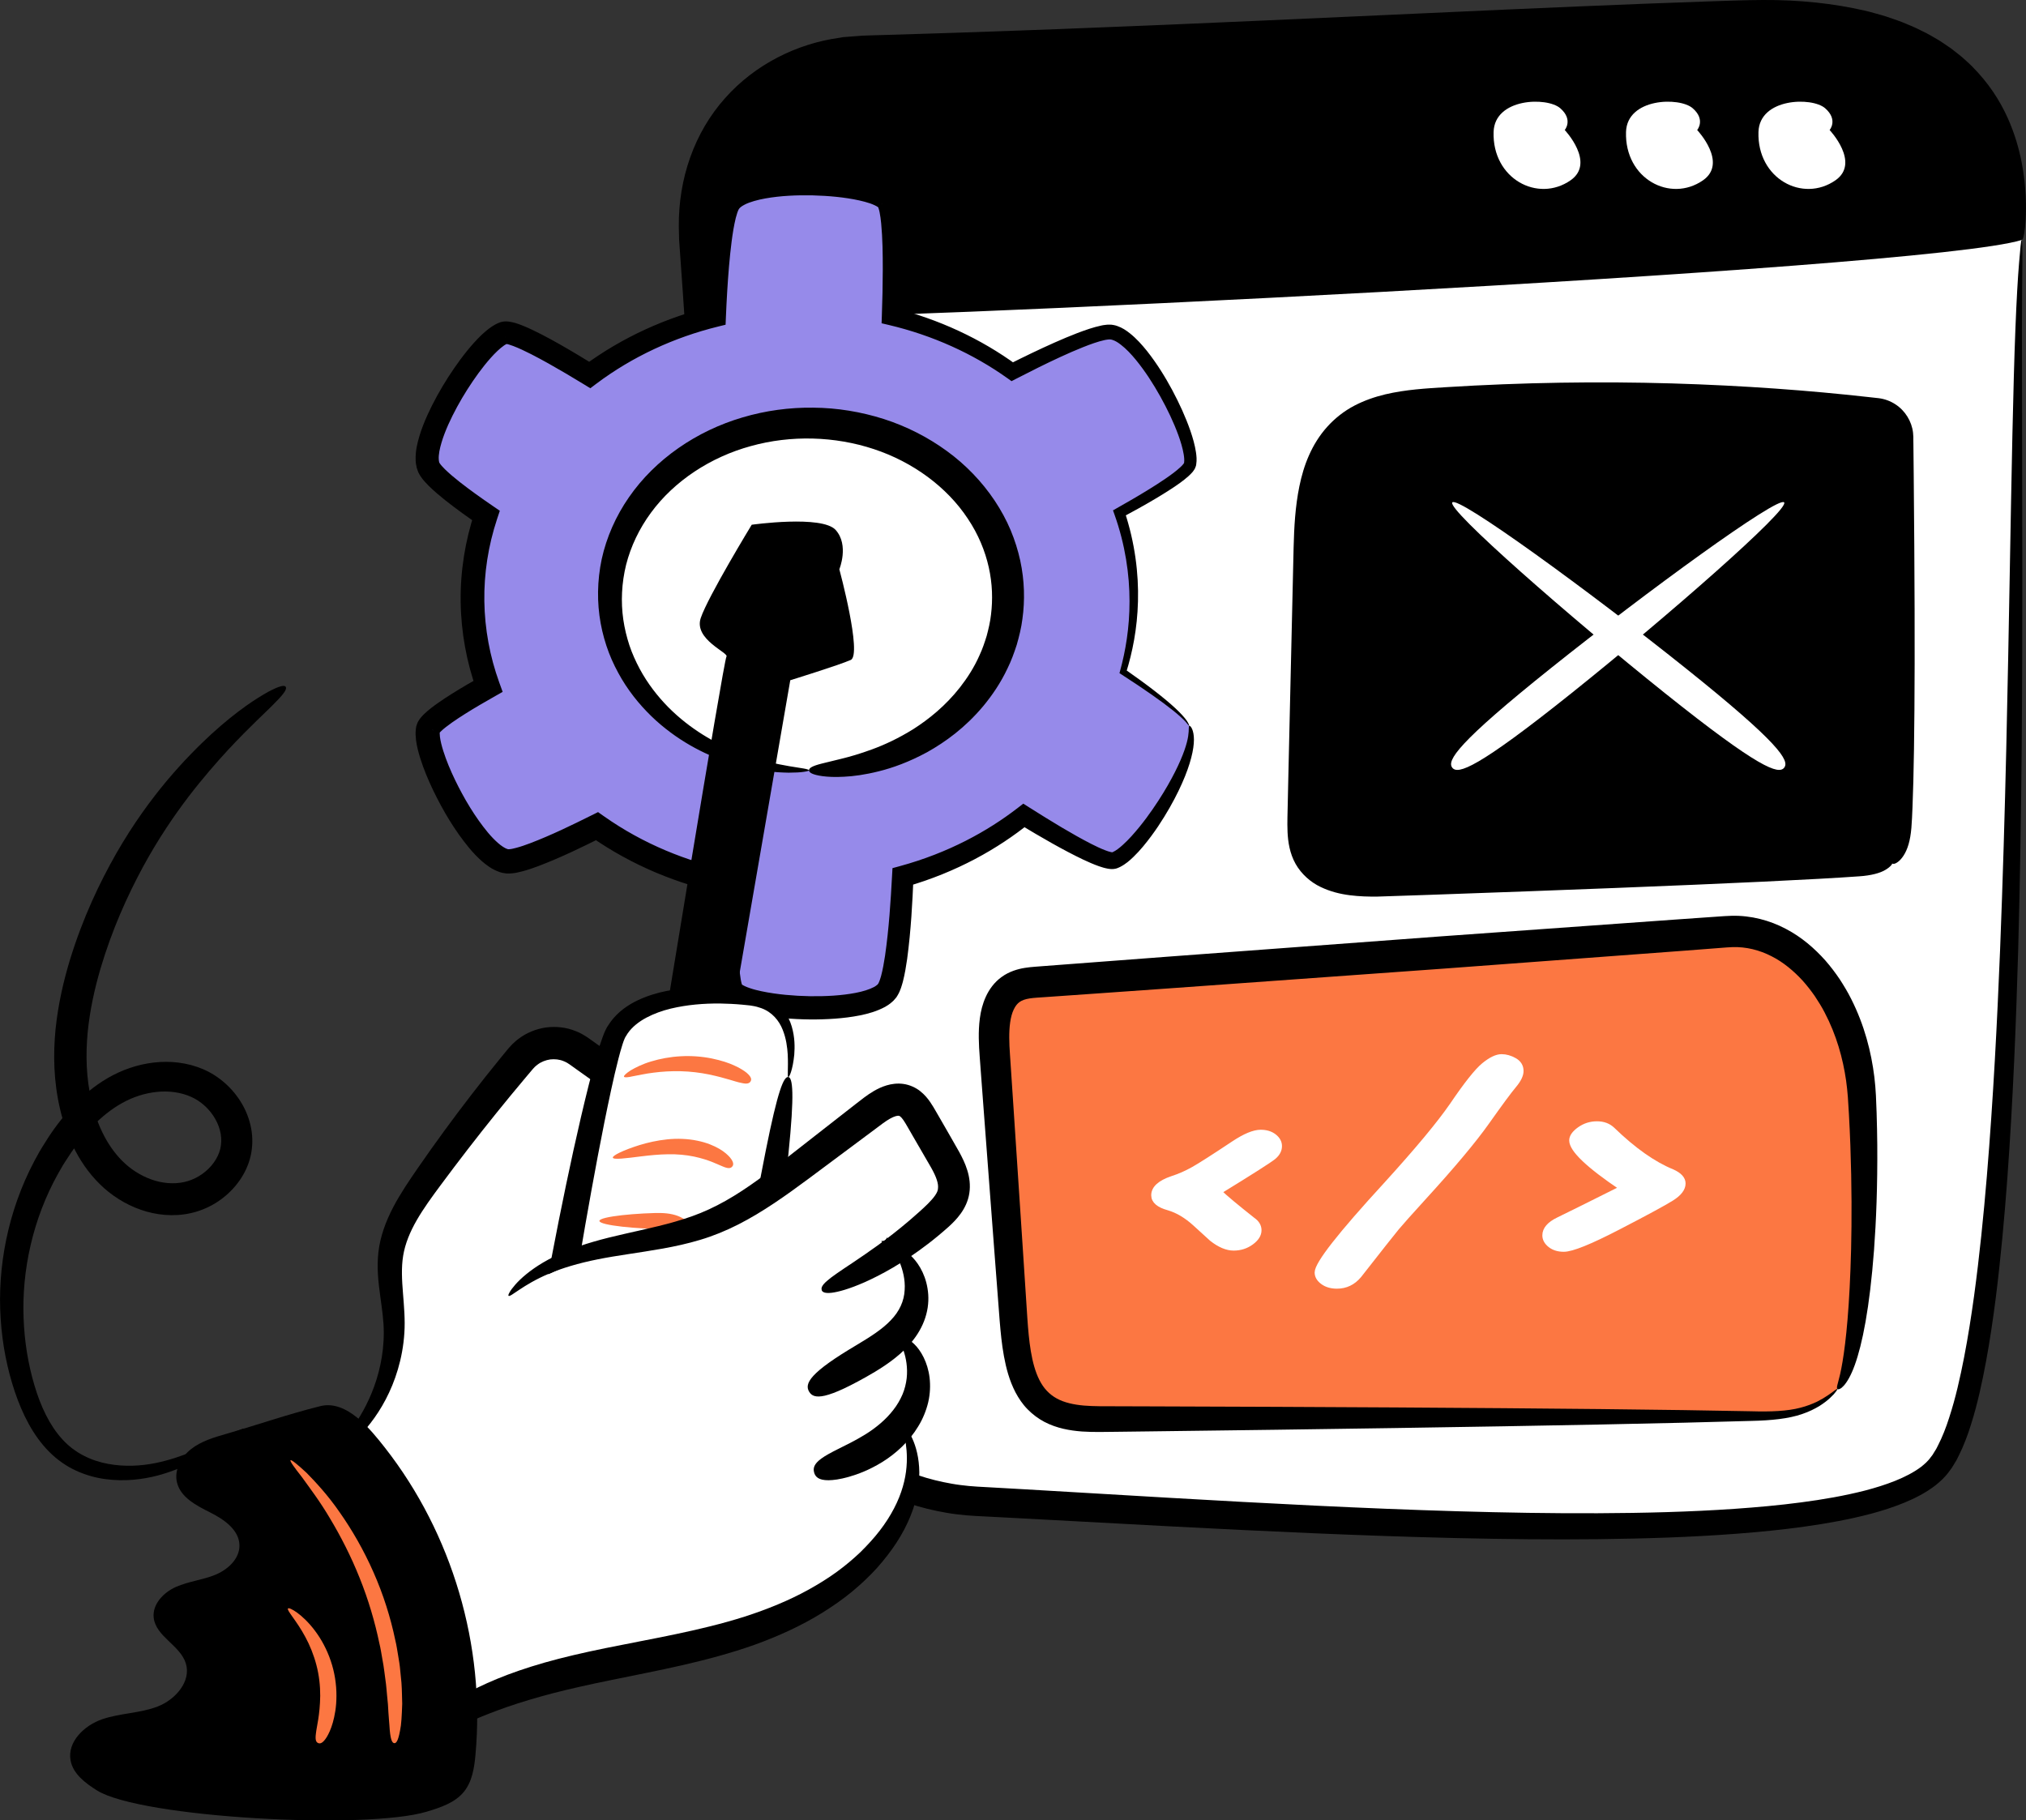
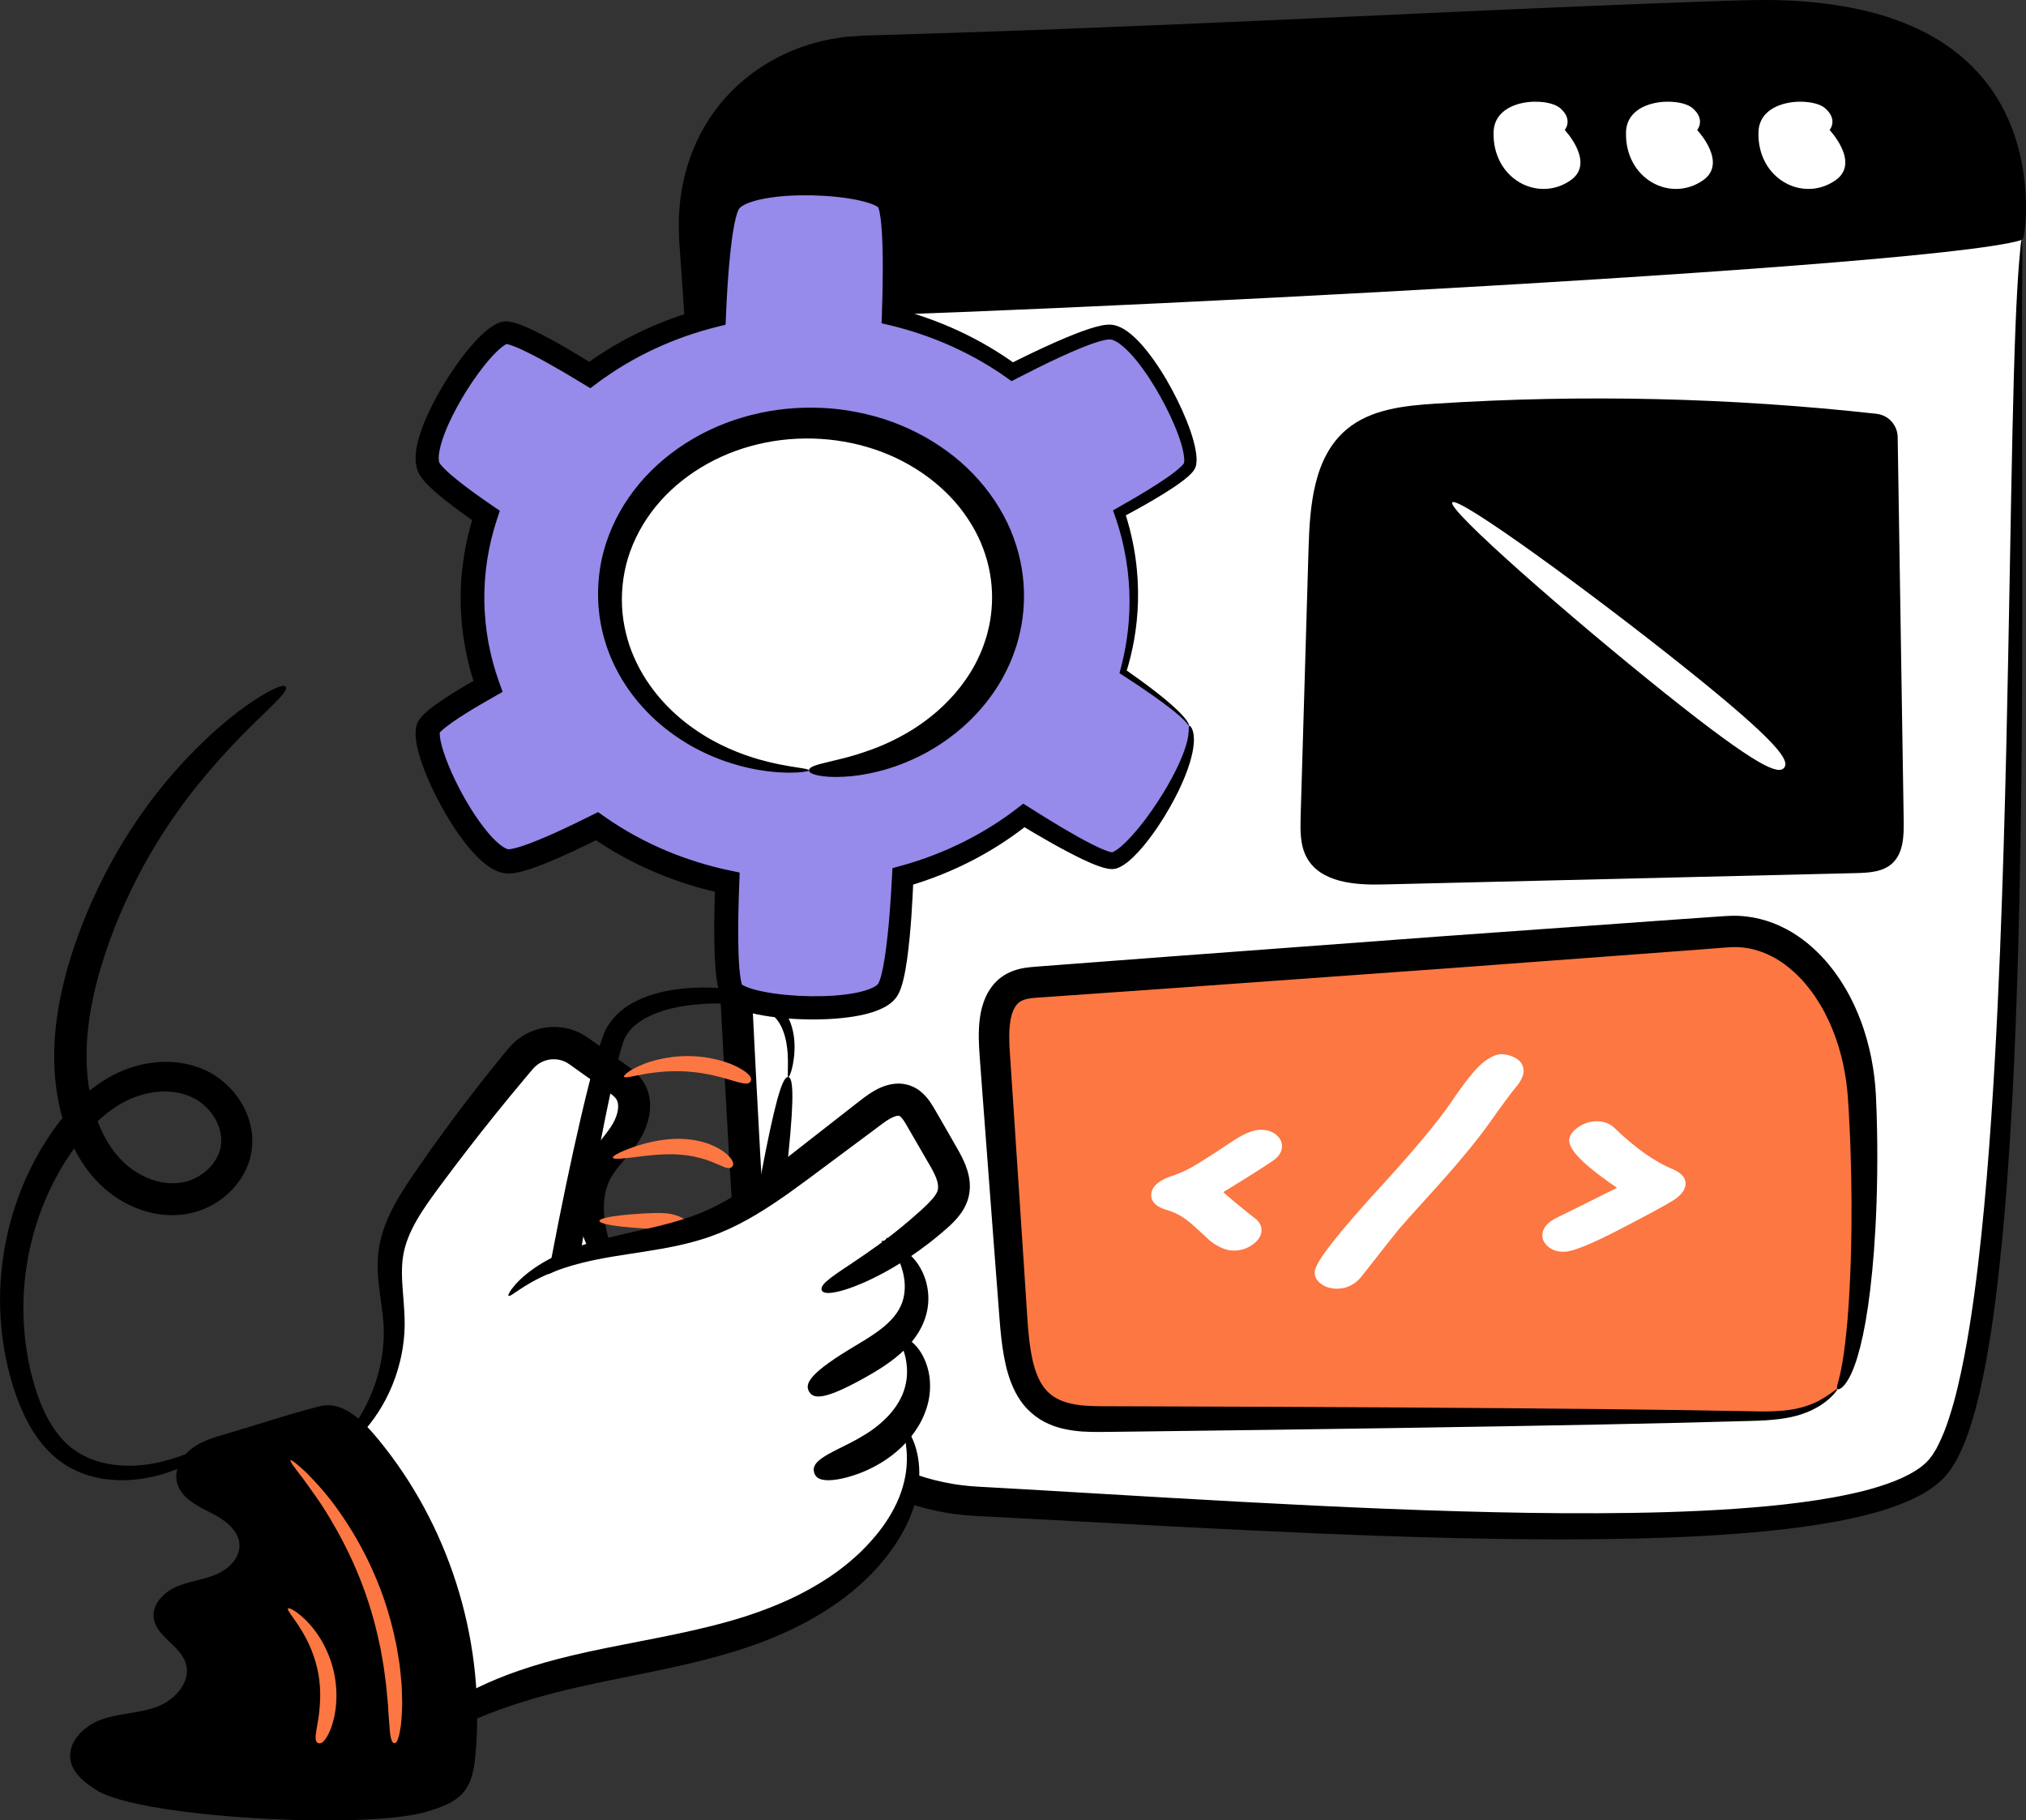
<svg xmlns="http://www.w3.org/2000/svg" id="Layer_2" viewBox="0 0 800 718.88">
  <rect x="0" y="0" width="800" height="718.88" fill="#333333" stroke="none" />
  <g id="Layer_1-2">
    <path d="M798.32,94.76c-.05,2.47-.16,4.85-.27,7.05-4.55,86.79,4.57,433.64-32.86,477.59-31.9,37.44-249.68,20.26-379.83,13.46-43.83-2.29-84.46-36.49-87.76-80.37-6.21-82.89-15.27-307.51-21.4-394.81-.59-8.21-1.14-16.04-1.65-23.46-2.84-40.83,25.88-72.67,66.66-73.85,127.18-3.66,247.78-11.29,347.48-15.26,101.63-4.05,110.33,54.76,109.63,89.65Z" fill="#fff" />
    <path d="M798.32,94.76c-.46,0-.82-1.43-1.27-4.99-.49-3.55-.91-9.3-2.58-17.71-.85-4.19-2.04-9.05-4.05-14.44-2.03-5.36-4.84-11.3-9.22-17.2-2.2-2.94-4.77-5.85-7.77-8.66-.73-.72-1.57-1.35-2.36-2.04-.8-.69-1.61-1.38-2.51-2-.88-.64-1.77-1.29-2.67-1.95-.95-.6-1.91-1.2-2.88-1.82-.95-.64-1.99-1.19-3.03-1.74-1.05-.54-2.07-1.17-3.19-1.67-2.22-1.01-4.47-2.1-6.91-2.96-2.38-.99-4.94-1.71-7.52-2.54-1.29-.41-2.66-.69-4-1.05-1.36-.33-2.71-.73-4.14-.96-11.25-2.3-23.96-3.47-37.96-3.13-6.94.15-14.44.59-22.19.96-7.76.4-15.84.81-24.25,1.24-33.67,1.81-72.66,3.91-117.77,6.34-45.13,2.37-96.4,4.96-154.64,7.06-7.28.25-14.67.5-22.17.76-3.75.12-7.53.24-11.33.36-.94.04-1.93.05-2.83.11l-2.63.21-2.64.2-1.32.1-1.3.23c-13.98,1.97-27.57,8.72-37.36,19.76-9.87,10.99-15.17,26.27-15,42.08l.07,2.98.03,1.49.11,1.62c.15,2.17.31,4.34.46,6.52.31,4.36.62,8.75.93,13.17.59,8.85,1.23,17.86,1.75,26.96,4.32,72.8,7.69,148.78,11.51,226.04,1.91,38.62,3.81,77.58,6.16,116.53l.92,14.6.5,7.29.25,3.65.12,1.82.17,1.68c.84,8.96,3.45,17.76,7.58,25.83,4.11,8.09,9.65,15.48,16.2,21.87,6.57,6.37,14.14,11.74,22.3,15.91,8.16,4.2,16.95,7.11,25.93,8.65,2.24.41,4.51.67,6.77.9l3.42.26,3.64.2c4.85.27,9.7.55,14.54.82,19.36,1.14,38.64,2.27,57.82,3.4,38.34,2.21,76.27,4.21,113.54,5.3,18.63.54,37.1.86,55.36.78,18.25-.08,36.3-.52,54.02-1.74,8.85-.62,17.63-1.4,26.27-2.55,8.63-1.13,17.13-2.6,25.3-4.69,4.07-1.07,8.05-2.3,11.82-3.81,3.75-1.51,7.31-3.31,10.24-5.51.7-.56,1.4-1.14,2.02-1.74.59-.62,1.2-1.2,1.7-1.94l.8-1.04.73-1.19.74-1.19.66-1.29c1.77-3.44,3.24-7.22,4.47-11.1,2.53-7.73,4.32-15.81,5.89-23.84,1.55-8.04,2.81-16.11,3.92-24.12,2.18-16.04,3.76-31.89,5.06-47.42,2.57-31.08,4.06-60.9,5.21-89.11,2.22-56.44,3.04-106.46,3.81-148.03.74-41.58,1.35-74.72,2.25-97.47.44-11.37.95-20.14,1.45-26.06.48-5.91.78-8.98,1.01-8.98.21,0,.34,3.1.29,9.04-.07,5.93-.16,14.69-.18,26.05.03,22.74.09,55.88.15,97.46-.01,41.59-.1,91.65-1.64,148.23-.82,28.29-1.98,58.21-4.25,89.5-1.15,15.64-2.59,31.63-4.64,47.91-1.05,8.14-2.26,16.35-3.78,24.63-1.55,8.27-3.3,16.61-5.95,24.97-1.29,4.18-2.86,8.36-4.94,12.51l-.79,1.56-.93,1.54-.94,1.54-1.13,1.52c-.71,1.03-1.62,1.96-2.51,2.9-.91.89-1.87,1.7-2.83,2.48-3.92,3-8.13,5.11-12.37,6.86-4.26,1.74-8.58,3.11-12.93,4.29-8.71,2.3-17.53,3.88-26.42,5.12-8.89,1.25-17.84,2.11-26.85,2.81-18.02,1.37-36.25,1.93-54.66,2.14-18.41.2-36.99,0-55.71-.43-37.45-.87-75.49-2.66-113.89-4.67-19.19-1.03-38.48-2.07-57.84-3.11-4.84-.25-9.68-.5-14.52-.76l-3.63-.18-3.84-.27c-2.57-.24-5.14-.53-7.69-.98-10.19-1.71-20.11-4.96-29.32-9.64-9.21-4.67-17.77-10.67-25.25-17.87-7.46-7.22-13.85-15.63-18.63-24.97-4.81-9.31-7.91-19.59-8.93-30.1l-.2-1.96-.13-1.83-.26-3.67-.52-7.34-.97-14.66c-2.49-39.07-4.49-78.03-6.49-116.67-3.99-77.27-7.46-153.28-11.76-225.89-.52-9.08-1.16-18-1.74-26.83-.31-4.42-.62-8.82-.93-13.18-.15-2.18-.31-4.36-.46-6.52l-.11-1.62-.04-1.76-.08-3.5c-.07-9.32,1.41-18.61,4.5-27.26,3.07-8.65,7.74-16.66,13.73-23.35,11.94-13.49,28.56-21.58,45.09-23.86l1.55-.27,1.55-.12,3.1-.24,3.09-.23c1.01-.06,1.92-.07,2.88-.1,3.8-.11,7.57-.22,11.31-.33,7.48-.24,14.86-.47,22.13-.7,58.13-1.93,109.36-4.26,154.49-6.31,45.13-2.06,84.15-3.85,117.87-5.16,8.43-.31,16.53-.6,24.3-.89,7.79-.25,15.18-.56,22.53-.59,14.58-.09,28.01,1.4,40.03,4.17,1.51.3,2.98.76,4.43,1.15,1.45.42,2.9.76,4.3,1.25,2.8.97,5.55,1.84,8.14,2.99,2.63,1.01,5.1,2.29,7.51,3.48,1.21.59,2.34,1.32,3.48,1.96,1.14.65,2.27,1.3,3.31,2.05,1.06.72,2.11,1.43,3.14,2.14.99.77,1.96,1.54,2.92,2.29.98.73,1.87,1.54,2.74,2.35.87.81,1.77,1.56,2.56,2.39,3.25,3.28,6.01,6.67,8.31,10.05,4.59,6.79,7.32,13.47,9.15,19.38,1.81,5.93,2.69,11.16,3.2,15.62.49,4.46.64,8.18.6,11.22-.01,3.04-.17,5.42-.36,7.23-.39,3.63-.88,5.02-1.31,5.02Z" />
    <path d="M798.32,94.76c-38.32,12.07-469.6,32.47-501.78,30.67-10.09-.58-16.42-3.71-20.34-7.75-.59-8.21-1.14-16.04-1.65-23.46-2.84-40.83,25.88-72.67,66.66-73.85,127.18-3.66,247.78-11.29,347.48-15.26,101.63-4.05,110.33,54.76,109.63,89.65Z" />
    <path d="M617.86,51.34s12.25,12.94,2.31,19.86c-12.9,8.98-30.98-.59-30.4-19.1.42-13.41,21.09-13.91,26.32-9.36,5.23,4.55,1.78,8.6,1.78,8.6Z" fill="#fff" />
    <path d="M670.15,51.34s12.25,12.94,2.31,19.86c-12.9,8.98-30.98-.59-30.4-19.1.42-13.41,21.09-13.91,26.32-9.36,5.23,4.55,1.78,8.6,1.78,8.6Z" fill="#fff" />
    <path d="M722.45,51.34s12.25,12.94,2.31,19.86c-12.9,8.98-30.98-.59-30.4-19.1.42-13.41,21.09-13.91,26.32-9.36,5.23,4.55,1.78,8.6,1.78,8.6Z" fill="#fff" />
    <path d="M725.52,548.51c-9.63,10.12-21.96,10.65-33.28,10.7-85.54.4-171.08.79-256.62,1.19-10.36.05-21.78-.49-28.48-10.53-5.3-7.95-6.33-20.02-7.13-31.37-2.42-34.12-4.82-68.23-7.24-102.36-.55-7.81-.72-17.05,3.67-22.84,3.4-4.49,8.26-5.11,12.65-5.44,84.04-6.45,184.56-13.39,273.1-19.97,27.3-2.03,50.92,27.01,53.05,65.6,2.72,49.32-1.02,105.86-9.72,115.01Z" fill="#fc7742" />
    <path d="M725.52,548.51c-.67-.73.7-2.64,2.03-10.73,1.35-8.03,2.83-21.92,3.39-44.58.26-11.33.28-24.84-.29-40.87-.16-4.01-.33-8.17-.58-12.49-.14-2.15-.27-4.34-.41-6.58-.16-2.14-.39-4.31-.69-6.51-1.26-8.77-3.82-18.05-8.48-26.91-1.14-2.23-2.49-4.37-3.9-6.5-1.46-2.1-3.05-4.13-4.78-6.08-3.51-3.81-7.6-7.28-12.33-9.66-4.7-2.41-9.97-3.77-15.42-3.58-1.24.03-3.03.19-4.67.31-1.66.13-3.34.26-5.03.39-3.38.26-6.81.52-10.29.79-27.85,2.08-59.01,4.4-93.85,6.99-34.85,2.51-71.25,5.12-108.27,7.79-9.26.65-18.55,1.31-27.87,1.97-4.66.33-9.32.65-13.99.98l-7.01.49-3.51.24c-1.11.08-2.1.17-2.99.31-1.79.28-3.03.74-3.94,1.38-.91.62-1.72,1.63-2.37,3.04-1.34,2.78-1.78,6.93-1.75,11.17,0,2.15.13,4.34.29,6.66l.47,7.01c.31,4.68.62,9.35.93,14.02,1.23,18.67,2.45,37.26,3.67,55.66.6,9.19,1.2,18.33,1.79,27.41.31,4.47.68,8.85,1.38,13,.69,4.14,1.73,8.09,3.38,11.34,1.63,3.25,3.91,5.68,6.89,7.31,2.98,1.63,6.71,2.43,10.69,2.78,2,.17,4.07.23,6.18.26,2.17,0,4.34.02,6.5.02,4.35.01,8.67.02,12.97.04,17.19.06,33.95.12,50.16.18,64.85.28,120.97.71,160.88,1.29,9.98.17,18.94.33,26.77.46,7.8.23,14.34-.04,19.45-1.4,2.56-.65,4.73-1.52,6.56-2.38,1.8-.92,3.28-1.81,4.43-2.61.57-.4,1.08-.76,1.52-1.06.42-.33.77-.6,1.07-.81.59-.42.94-.61,1.02-.53.08.08-.11.41-.55,1-.22.29-.51.65-.87,1.07-.37.4-.83.84-1.36,1.35-1.05,1.01-2.48,2.13-4.3,3.29-1.85,1.11-4.09,2.25-6.77,3.15-5.35,1.88-12.33,2.57-20.17,2.74-7.83.21-16.79.45-26.77.71-39.9.95-96.01,1.9-160.86,2.78-16.21.21-32.97.42-50.16.65-4.3.05-8.62.1-12.97.16-2.19.02-4.38.05-6.58.07-2.26,0-4.58-.03-6.96-.19-4.75-.37-9.9-1.24-14.8-3.8-2.43-1.28-4.7-2.98-6.65-4.98-1.97-1.99-3.51-4.31-4.76-6.66-2.46-4.74-3.71-9.62-4.58-14.36-.87-4.76-1.3-9.44-1.68-14.04-.7-9.09-1.4-18.24-2.1-27.44-1.39-18.39-2.79-36.96-4.2-55.62-.35-4.67-.7-9.34-1.05-14.01l-.52-7.01c-.18-2.36-.34-4.85-.37-7.39-.03-2.55.06-5.18.43-7.91.36-2.72,1.03-5.59,2.35-8.47,1.29-2.85,3.35-5.75,6.29-7.84,2.91-2.11,6.26-3.1,9.09-3.55,1.43-.23,2.77-.36,4-.45l3.5-.27,7-.53c4.67-.36,9.33-.71,13.99-1.06,9.32-.7,18.61-1.41,27.86-2.11,37.02-2.75,73.41-5.46,108.26-8.05,34.85-2.5,66.02-4.74,93.88-6.73,3.48-.24,6.91-.48,10.29-.72,1.69-.12,3.37-.23,5.03-.35,1.69-.11,3.2-.25,5.25-.3,7.72-.21,15.16,1.83,21.39,5.12,6.29,3.27,11.41,7.76,15.66,12.51,2.1,2.41,3.98,4.89,5.69,7.43,1.65,2.56,3.2,5.12,4.5,7.73,5.28,10.44,7.95,21,9.17,30.87.29,2.47.5,4.9.62,7.3.11,2.34.2,4.55.27,6.77.15,4.41.21,8.65.26,12.73.12,16.32-.43,30.04-1.28,41.55-1.74,23.01-4.63,37.19-7.61,45.42-1.48,4.11-3.05,6.72-4.34,8.14-.34.35-.63.63-.89.85-.29.21-.55.35-.76.44-.43.18-.69.16-.85.01Z" />
    <path d="M481.37,470.62c2.45,2.32,6.88,6.02,13.29,11.09,1.65,1.13,2.47,2.5,2.47,4.12,0,1.73-1.01,3.33-3.04,4.81-2.03,1.48-4.35,2.22-6.98,2.22s-5.54-1.21-8.62-3.64l-6.55-5.97c-3.43-3.13-6.95-5.23-10.55-6.28-3.87-1.06-5.81-2.71-5.81-4.96,0-2.75,2.43-4.95,7.28-6.6,2.85-.91,5.63-2.14,8.35-3.67,2.72-1.53,8.02-4.92,15.9-10.16,4.45-2.96,8.02-4.44,10.69-4.44,2.18,0,3.96.55,5.34,1.64,1.38,1.09,2.07,2.36,2.07,3.8,0,1.58-.74,3-2.2,4.25-1.47,1.25-8.68,5.85-21.64,13.81Z" fill="#fff" stroke="#fff" stroke-miterlimit="10" stroke-width="2" />
    <path d="M527.92,507.9c-2.27,0-4.14-.55-5.61-1.64-1.47-1.09-2.2-2.34-2.2-3.75,0-3.41,9.04-14.96,27.12-34.64,12.33-13.55,21.04-24.01,26.12-31.36,5.65-8.34,9.85-13.63,12.59-15.87,2.74-2.24,5.06-3.35,6.98-3.35,1.69,0,3.4.48,5.11,1.45,1.71.97,2.57,2.37,2.57,4.2,0,1.62-.94,3.54-2.81,5.76-1.87,2.22-5.4,7-10.59,14.34-5.19,7.34-13.57,17.35-25.15,30.02-5.48,6.02-8.98,9.95-10.52,11.8-1.54,1.85-6.49,8.12-14.86,18.82-2.36,2.82-5.28,4.22-8.75,4.22Z" fill="#fff" stroke="#fff" stroke-miterlimit="10" stroke-width="2" />
    <path d="M640.47,469.2c-13.23-8.91-19.84-15.19-19.84-18.85,0-1.44,1.02-2.9,3.07-4.36,2.05-1.46,4.34-2.19,6.88-2.19s4.54.76,6.14,2.27c8.37,8.1,16.23,13.64,23.58,16.63,2.85,1.27,4.28,2.82,4.28,4.65,0,2.04-1.51,4.01-4.54,5.91-3.03,1.9-10.09,5.72-21.17,11.46-11.09,5.74-18.21,8.61-21.37,8.61-2.18,0-3.97-.55-5.38-1.66-1.4-1.11-2.1-2.38-2.1-3.83,0-2.39,1.77-4.44,5.31-6.15,3.54-1.71,11.92-5.87,25.15-12.49Z" fill="#fff" stroke="#fff" stroke-miterlimit="10" stroke-width="2" />
    <path d="M747.19,340.95c-3.74,3.42-9.28,3.72-14.34,3.84-62.18,1.5-124.36,3-186.53,4.48-11.25.29-24.8-.68-30.28-10.53-2.71-4.85-2.61-10.73-2.46-16.3,1.04-35.24,2.08-70.49,3.12-105.73.5-17.01,1.98-36.17,15.02-47.13,9.54-8.03,22.86-9.4,35.29-10.19,57.97-3.71,116.25-2.36,173.97,4.02,3.02.33,5.7,2.12,7.17,4.78h0c.75,1.35,1.16,2.87,1.18,4.41.45,28.88.91,57.75,1.36,86.63.33,21.67.67,43.33,1.02,65,.08,5.96-.13,12.67-4.52,16.71Z" />
-     <path d="M747.19,340.95c-.32-.35-.14-.99.29-2.24.43-1.25,1.08-3.11,1.26-6.21.09-1.55.07-3.4-.08-5.64-.18-2.32-.38-4.96-.62-7.97-.44-6.09-.87-13.66-1.31-23.01-.87-18.71-1.74-44.58-2.63-80.08-.21-8.87-.43-18.35-.66-28.47-.11-4.84-.22-9.83-.34-14.98-.12-.9-.67-1.76-1.47-2.26-.4-.25-.84-.41-1.3-.46-1.36-.14-2.73-.28-4.11-.42-22.61-2.35-47.99-4.18-76.41-5.03-28.42-.83-58.14-.5-88.3,1.22-7.59.41-14.93.83-21.66,2.37-3.35.78-6.5,1.86-9.34,3.31-2.84,1.45-5.26,3.36-7.38,5.65-4.22,4.58-6.84,10.88-8.29,17.78-1.48,6.9-1.98,14.28-2.24,21.82-1.11,30.62-2.2,60.99-3.26,90.34-.14,3.67-.27,7.32-.41,10.96-.11,3.63-.35,7.34-.26,10.5.08,3.22.59,6,1.73,8.13,1.22,2.16,2.99,3.9,5.47,5.15,2.46,1.25,5.38,2.08,8.48,2.53,3.1.46,6.34.63,9.61.64,6.82-.09,13.55-.17,20.16-.25,53.11-.7,99.07-1.11,131.76-1.13,16.34-.01,29.39.09,38.3.27,4.4.1,7.68-.36,9.77-1.16,2.1-.76,3.05-1.55,3.22-1.35.13.12-.54,1.28-2.66,2.54-2.1,1.29-5.71,2.24-10.24,2.55-8.95.65-21.94,1.35-38.27,2.13-32.65,1.55-78.58,3.34-131.66,5.2-6.66.22-13.44.45-20.31.68-3.57.05-7.25-.05-11.03-.53-3.77-.48-7.71-1.42-11.58-3.29-3.85-1.82-7.55-5.05-9.84-9.1-2.32-4.15-2.99-8.65-3.17-12.59-.17-4.04.03-7.56.08-11.21.08-3.64.16-7.29.24-10.96.68-29.37,1.38-59.75,2.08-90.4.2-7.76.61-15.79,2.27-23.94.84-4.07,2-8.19,3.78-12.19,1.76-4,4.14-7.9,7.2-11.29,3.04-3.39,6.75-6.29,10.72-8.36,3.98-2.08,8.13-3.49,12.22-4.47,8.21-1.92,16.19-2.35,23.75-2.82,30.53-1.91,60.64-2.34,89.42-1.5,28.79.86,54.49,2.81,77.36,5.36,1.46.16,2.91.32,4.35.48,2.34.3,4.58,1.13,6.51,2.39,3.89,2.5,6.48,6.73,7,11.18.07.55.11,1.11.12,1.67v1.02c.02.67.03,1.33.03,2,.01,1.33.03,2.64.04,3.95.03,2.61.05,5.18.08,7.71.08,10.12.16,19.6.23,28.47.24,35.51.17,61.39-.12,80.12-.14,9.37-.34,16.94-.59,23.04-.13,3.06-.23,5.69-.44,8.17-.21,2.45-.58,4.63-1.12,6.47-1.07,3.7-2.83,5.9-4.11,6.86-.64.5-1.17.74-1.56.81-.39.08-.63.02-.78-.14Z" />
-     <path d="M573.47,303.17c-2.21-2.76,1.76-9.61,39.09-39.45,37.33-29.85,89.74-68.08,91.94-65.32,2.21,2.76-46.62,45.47-83.95,75.32-37.33,29.85-44.88,32.21-47.09,29.45Z" fill="#fff" />
    <path d="M704.51,303.17c-2.21,2.76-9.76.39-47.09-29.45-37.33-29.85-86.16-72.56-83.95-75.32,2.21-2.76,54.62,35.47,91.94,65.32,37.33,29.85,41.3,36.69,39.09,39.45Z" fill="#fff" />
    <path d="M469.61,286.64c-1.99-4.42-14.42-13.53-26.1-21.36,2.75-9.32,4.22-19.09,4.22-29.16,0-11.7-1.99-22.98-5.65-33.62,13.01-7.14,27.16-15.65,27.87-19.16,2.12-10.59-19.09-50.99-31.21-52.22-5.81-.59-25.09,8.54-39.02,15.67-13.9-10.04-30.19-17.57-48-21.88.66-16.17,1.19-42.68-2.28-45.73-8.11-7.13-53.7-8.96-60.83.92-3.66,5.07-5.39,29.07-6.09,44.83-18.52,4.49-35.39,12.49-49.64,23.14-13.37-8.24-30.2-17.86-33.9-16.61-10.24,3.46-34.62,42.03-29.62,53.14,1.79,3.98,12.02,11.74,22.55,18.96-3.44,10.33-5.32,21.26-5.32,32.57,0,12.18,2.15,23.92,6.12,34.94-11.69,6.58-23.06,13.7-23.69,16.84-2.12,10.59,19.09,50.99,31.21,52.22,5.33.54,22.02-7.11,35.5-13.88,14.85,10.48,32.33,18.15,51.44,22.12-.62,16.27-.97,40.78,2.36,43.71,8.11,7.13,53.7,8.96,60.83-.92,3.67-5.09,5.4-29.27,6.1-45.02,17.91-4.99,34.14-13.29,47.79-24.09,13.62,8.46,31.87,19.07,35.75,17.76,10.24-3.46,34.62-42.03,29.62-53.14Z" fill="#968aea" />
    <path d="M469.61,286.64c-1.99-4.42-14.42-13.53-26.1-21.36,2.75-9.32,4.22-19.09,4.22-29.16,0-11.7-1.99-22.98-5.65-33.62,13.01-7.14,27.16-15.65,27.87-19.16,2.12-10.59-19.09-50.99-31.21-52.22-5.81-.59-25.09,8.54-39.02,15.67-13.9-10.04-30.19-17.57-48-21.88.66-16.17,1.19-42.68-2.28-45.73-8.11-7.13-53.7-8.96-60.83.92-3.66,5.07-5.39,29.07-6.09,44.83-18.52,4.49-35.39,12.49-49.64,23.14-13.37-8.24-30.2-17.86-33.9-16.61-10.24,3.46-34.62,42.03-29.62,53.14,1.79,3.98,12.02,11.74,22.55,18.96-3.44,10.33-5.32,21.26-5.32,32.57,0,12.18,2.15,23.92,6.12,34.94-11.69,6.58-23.06,13.7-23.69,16.84-2.12,10.59,19.09,50.99,31.21,52.22,5.33.54,22.02-7.11,35.5-13.88,14.85,10.48,32.33,18.15,51.44,22.12-.62,16.27-.97,40.78,2.36,43.71,8.11,7.13,53.7,8.96,60.83-.92,3.67-5.09,5.4-29.27,6.1-45.02,17.91-4.99,34.14-13.29,47.79-24.09,13.62,8.46,31.87,19.07,35.75,17.76,10.24-3.46,34.62-42.03,29.62-53.14Z" fill="none" />
    <path d="M469.61,286.64c.18-.08.45.11.86.74.38.64.77,1.75.92,3.4.29,3.29-.56,8.54-3.47,15.78-1.46,3.62-3.42,7.76-6.07,12.41-2.67,4.63-5.92,9.82-10.49,15.31-1.14,1.38-2.41,2.75-3.82,4.13-1.45,1.37-2.95,2.76-5.25,3.95l-.95.42c-.15.11-1.08.36-1.54.38l-.73.04-.6-.03c-.42-.02-.72-.09-1.07-.14-1.3-.24-2.37-.58-3.45-.95-2.13-.75-4.12-1.64-6.15-2.58-8.04-3.84-16.4-8.68-25.58-14.22l4.4-.25c-12.49,10.07-28.78,19.4-49.02,25.19l3.11-3.91c-.44,10.13-.96,20.85-2.51,32.42-.43,2.91-.89,5.85-1.7,9-.25.82-.44,1.59-.75,2.46-.35.89-.61,1.71-1.3,2.84-.15.26-.3.52-.47.77l-.6.71-.62.7c-.21.21-.42.37-.63.56-.86.78-1.71,1.28-2.57,1.81-3.4,1.82-6.68,2.72-9.97,3.39-3.28.66-6.57,1.05-9.88,1.3-6.63.48-13.38.41-20.33-.21-3.48-.32-7-.79-10.62-1.53-1.81-.4-3.64-.82-5.54-1.45-1.91-.67-3.83-1.32-6.1-2.96l-.42-.32c-.14-.12-.24-.17-.55-.48-.25-.26-.49-.53-.71-.82l-.41-.64c-.51-.86-.73-1.5-.95-2.11-.4-1.2-.63-2.26-.81-3.26-.37-2.03-.56-3.92-.72-5.83-.31-3.79-.43-7.54-.48-11.33-.1-7.57.06-15.26.35-23.13l3.78,4.83c-17.96-3.72-36.41-11.01-53.24-22.86l4.92.37c-7.94,3.95-16.13,7.97-25.16,11.43-2.06.77-4.15,1.51-6.46,2.12-.56.16-1.16.3-1.8.43l-.94.19-1.07.14c-.63.11-1.61.11-2.51.08-.87-.1-1.86-.27-2.61-.54-3.13-1.08-5.17-2.71-7.06-4.32-1.85-1.63-3.46-3.35-4.94-5.12-5.86-7.09-10.36-14.76-14.29-22.86-1.94-4.07-3.71-8.24-5.12-12.73-.7-2.26-1.32-4.56-1.66-7.21-.12-1.39-.29-2.71-.01-4.56.04-.24.05-.4.11-.7.11-.4.24-.8.39-1.19.08-.19.16-.39.25-.57.09-.19.14-.25.22-.38l.43-.67c.32-.49.56-.74.83-1.05.26-.3.54-.62.78-.84,2-1.95,3.87-3.29,5.78-4.65,1.9-1.34,3.81-2.57,5.73-3.77,3.83-2.4,7.71-4.63,11.61-6.83l-2.14,5.73c-4.01-11.17-6.2-23.1-6.34-35.09-.16-12,1.77-24.07,5.59-35.49l1.78,5.29c-4.54-3.14-9.05-6.34-13.48-9.85-2.21-1.77-4.4-3.59-6.56-5.73-1.09-1.12-2.16-2.18-3.28-3.89-.28-.46-.59-1.01-.83-1.53-.2-.54-.39-1.08-.56-1.63-.23-1.02-.42-2.07-.43-2.97-.14-3.73.65-6.7,1.49-9.6.87-2.88,1.95-5.58,3.13-8.21,2.38-5.24,5.14-10.19,8.19-14.96,3.07-4.76,6.37-9.37,10.27-13.71,1.98-2.17,4.03-4.28,6.84-6.23.33-.24.73-.48,1.15-.71.41-.23.79-.46,1.32-.68l.75-.31.19-.07.09-.04.2-.06c.26-.07.53-.14.8-.18.52-.09.83-.08,1.26-.1.34,0,.63.03.95.06,2.19.29,3.58.84,5.04,1.37,2.83,1.1,5.36,2.34,7.86,3.62,2.5,1.28,4.93,2.62,7.33,3.98,4.81,2.73,9.5,5.56,14.14,8.43l-4.86.22c15.38-11.42,33.03-19.35,51.26-23.71l-3.17,3.85c.33-6.79.77-13.54,1.39-20.29.31-3.37.69-6.75,1.14-10.13.46-3.38,1.01-6.76,1.9-10.26.55-1.82.86-3.46,2.26-5.78.66-1.1,1.67-2.09,2.55-2.77.46-.41.91-.65,1.37-.95.46-.31.92-.55,1.37-.77,1.82-.94,3.59-1.52,5.34-2.02,1.75-.51,3.48-.85,5.2-1.15,6.87-1.15,13.6-1.35,20.27-1.16,6.67.24,13.26.85,19.88,2.36,1.65.37,3.32.86,5,1.43,1.7.64,3.4,1.3,5.28,2.71l.35.27.17.14c.05.04.18.18.27.26.19.2.37.41.54.62.18.22.23.35.35.53l.3.51.2.43c.12.28.26.59.33.83.38,1.06.55,1.93.75,2.83.34,1.76.53,3.42.68,5.06.55,6.54.55,12.83.49,19.09-.08,6.25-.29,12.42-.57,18.52l-2.66-3.53c18.15,4.48,34.9,12.33,49.04,22.68l-3.31-.25c6.04-3.04,12.05-5.95,18.08-8.63,3.01-1.34,6.04-2.62,9.11-3.8,3.09-1.16,6.15-2.27,9.6-3,.41-.11.91-.15,1.37-.21.46-.06.92-.13,1.52-.11.56,0,1.12-.01,1.67.13.55.11,1.12.21,1.58.41,1.99.69,3.5,1.72,4.87,2.8,2.74,2.16,4.87,4.6,6.87,7.07,3.93,4.98,7.15,10.19,9.98,15.45,2.81,5.28,5.26,10.6,7.16,16.07.94,2.75,1.75,5.52,2.2,8.48.21,1.49.38,3.01.09,4.82,0,.34-.3,1.16-.57,1.72-.27.46-.54.8-.83,1.2-.55.61-1.1,1.21-1.65,1.68-2.2,1.96-4.42,3.46-6.64,4.93-2.22,1.45-4.44,2.82-6.64,4.12-4.4,2.61-8.74,4.99-12.97,7.26l.97-2.51c4.19,12.58,5.63,24.8,5.34,35.63-.27,10.86-2.24,20.35-4.69,28.18l-.5-1.38c8.97,6.25,15.71,11.48,19.96,15.44,2.13,1.98,3.62,3.65,4.48,4.88.86,1.26,1.04,2.05.97,2.07-.12.05-.49-.6-1.46-1.67-.99-1.06-2.59-2.54-4.81-4.33-4.45-3.58-11.37-8.45-20.51-14.34l-.75-.48.25-.9c2.12-7.73,3.74-17,3.72-27.52,0-10.49-1.66-22.22-5.94-34.23l-.58-1.64,1.55-.88c4.14-2.34,8.39-4.79,12.66-7.43,2.14-1.31,4.27-2.69,6.38-4.12,2.09-1.44,4.21-2.96,5.98-4.59.86-.76,1.7-1.82,1.5-1.86.14-.87.04-2.1-.17-3.31-.41-2.44-1.19-5.01-2.11-7.54-1.86-5.09-4.3-10.18-7.08-15.19-2.79-5-5.96-9.95-9.65-14.48-1.85-2.24-3.85-4.41-6.02-6.06-1.07-.84-2.21-1.53-3.2-1.83-.26-.12-.47-.12-.69-.17-.21-.08-.45-.03-.67-.03-.2-.02-.51.03-.83.08-.32.06-.6.06-.96.16-2.73.6-5.68,1.68-8.57,2.83-2.91,1.16-5.84,2.44-8.77,3.79-5.86,2.7-11.76,5.65-17.7,8.72l-1.71.89-1.6-1.14c-13.58-9.69-29.62-16.99-46.96-21.07l-2.76-.65.1-2.88c.21-6.05.36-12.15.37-18.29,0-6.12-.07-12.34-.64-18.34-.15-1.49-.34-2.97-.61-4.31-.14-.64-.3-1.32-.47-1.75-.04-.14-.08-.19-.11-.27l-.04-.11h0c.25-.13.65-.48.85-.59.22-.13.42-.29.6-.49l.13-.15.06-.08c.34-.39-2.66,3.01-1.4,1.57l-.06-.04-.13-.09c-.66-.5-1.93-1.08-3.21-1.53-1.34-.43-2.73-.84-4.2-1.15-5.86-1.29-12.15-1.84-18.42-2.01-6.26-.13-12.64.13-18.7,1.21-1.5.28-3,.59-4.4,1.01-1.41.4-2.77.89-3.87,1.48-1.14.59-1.95,1.23-2.22,1.75-.04.08-.08.16-.13.24-.05.06-.1.15-.15.32l-.33.86c-.2.65-.41,1.34-.6,2.05-.72,2.93-1.23,6.12-1.64,9.34-.41,3.22-.75,6.49-1.03,9.78-.56,6.58-.94,13.24-1.22,19.94l-.13,3.1-3.04.75c-17.17,4.23-33.72,11.81-48.03,22.58l-2.34,1.76-2.52-1.54c-4.59-2.81-9.22-5.56-13.9-8.18-2.34-1.31-4.69-2.58-7.04-3.78-2.35-1.19-4.73-2.33-7-3.19-1.09-.43-2.3-.77-2.82-.82h-.04s-.02,0-.02,0c0-.03,0,.05,0-.06,0-.1,0-.2,0-.27.02-.29.02-.59,0-.89-.01-.28-.1-.66-.1-.82-.02-.21-.06-.42-.14-.63l-.06-.16c1.82,5.41.5,1.5.9,2.71h-.01s-.05.03-.05.03l-.2.09c-.11.03-.31.16-.5.26-.18.1-.37.2-.59.37-1.68,1.17-3.51,2.96-5.19,4.84-3.39,3.8-6.48,8.13-9.31,12.57-2.82,4.45-5.37,9.1-7.5,13.83-1.05,2.37-1.98,4.76-2.68,7.12-.7,2.33-1.19,4.77-1.08,6.52,0,.47.1.77.14,1.08.05.1.08.2.1.31.06.09.09.14.15.26.37.59,1.22,1.51,2.04,2.33,1.73,1.7,3.75,3.38,5.81,5.01,4.15,3.26,8.55,6.38,12.99,9.42l2.88,1.97-1.1,3.32c-3.47,10.48-5.18,21.48-5.01,32.43.16,10.95,2.18,21.8,5.87,32.01l1.36,3.76-3.49,1.98c-3.81,2.16-7.58,4.34-11.21,6.63-1.82,1.14-3.6,2.3-5.3,3.5-1.67,1.18-3.35,2.45-4.48,3.58-.17.15-.24.25-.34.36-.09.1-.23.25-.19.23h0s.01.02-.02,0l-.41-.23c-.24-.14-.62-.29-.77-.4-.15-.11-.32-.22-.49-.3-.35-.18-.74-.29-1.15-.34h-.08c6.23,1.24,1.73.34,3.12.63v.06s0,.08,0,.08c-.08.33-.02,1.2.05,1.99.21,1.69.71,3.63,1.31,5.53,1.21,3.83,2.83,7.69,4.63,11.43,3.62,7.47,7.95,14.74,13,20.82,1.26,1.51,2.59,2.9,3.93,4.08,1.31,1.17,2.76,2.11,3.66,2.4.13.07.19.05.27.07.07,0,.14.06.22.05.16-.03.24.03.66-.05l.51-.06.62-.13c.4-.08.83-.17,1.28-.31,1.77-.46,3.66-1.12,5.54-1.83,8.33-3.18,16.47-7.15,24.22-11.01l2.58-1.28,2.34,1.65c15.63,11.01,32.83,17.86,49.64,21.39l3.94.83-.15,4.01c-.3,7.76-.48,15.33-.41,22.65.04,3.65.14,7.25.41,10.69.14,1.71.31,3.41.58,4.91.13.76.3,1.45.46,1.93.04.09.08.27.1.28l.03.07s.08,0-.06.05c-.19.08-.37.17-.55.27-.36.2-.7.44-1.03.71-.24.13-.47.31-.67.53l-.14.17c.89-1.01-2.1,2.39,1.99-2.25h.01s.06.04.06.04l.11.07c.59.46,2,1.1,3.38,1.55,1.41.49,2.97.86,4.52,1.2,3.13.66,6.36,1.11,9.56,1.42,6.41.61,12.76.71,18.81.31,3.02-.21,5.97-.55,8.76-1.09,2.77-.52,5.41-1.33,7.33-2.34.41-.26.86-.52,1.1-.76.07-.06.16-.12.22-.17.03-.05.07-.1.11-.15s.09-.09.14-.13l.09-.19c.12-.13.34-.71.53-1.19.2-.51.36-1.17.55-1.74.67-2.51,1.14-5.26,1.56-7.96,1.57-10.92,2.22-21.57,2.77-31.52l.17-3.11,2.94-.8c19.13-5.22,34.6-13.76,46.55-23l2.16-1.67,2.24,1.42c8.93,5.65,17.11,10.64,24.6,14.48,1.86.94,3.7,1.82,5.42,2.48.85.33,1.7.62,2.35.75.14.02.33.07.4.07l.14.02h0s0,0,0,0l.03.33.05.33v.23c.03.15.05.31.09.46l.07.23.05.11c-1.09-3.23-.29-.9-.52-1.62l.1-.04.39-.15c1.16-.53,2.56-1.6,3.78-2.71,1.24-1.12,2.42-2.3,3.52-3.52,4.41-4.87,7.81-9.72,10.61-14,2.8-4.3,4.94-8.13,6.62-11.45,3.35-6.64,4.74-11.25,5.17-14.06.43-2.81.05-3.88.49-4.08Z" />
    <path d="M319.46,304.18c-43.42,0-78.59-30.71-78.59-68.57s35.17-68.57,78.59-68.57,78.62,30.71,78.62,68.57-35.2,68.57-78.62,68.57Z" fill="#fff" />
    <path d="M319.46,304.18c0-.91,1.28-1.7,5.09-2.66,1.9-.46,4.41-1.08,7.72-1.89,3.28-.8,7.31-1.95,12.11-3.72,4.8-1.76,10.34-4.29,16.4-8.07,5.98-3.85,12.5-9.03,18.3-16.41,2.87-3.69,5.6-7.89,7.72-12.71,1.12-2.39,1.99-4.96,2.81-7.62.71-2.69,1.39-5.49,1.71-8.42.72-5.85.56-12.2-.89-18.65-1.44-6.45-4.13-13.04-8.29-19.23-8.22-12.47-21.66-22.35-37.06-27.44-15.38-5.11-32.77-5.62-48.61-1.2-15.85,4.33-30.21,13.72-39.45,26.34-4.62,6.28-7.95,13.29-9.79,20.52-1.78,7.23-2.12,14.65-1.11,21.65.51,3.5,1.34,6.9,2.41,10.16,1.09,3.26,2.49,6.34,4.05,9.27,3.14,5.85,7.13,10.94,11.4,15.27,8.63,8.65,18.38,14.1,26.84,17.48,4.24,1.7,8.2,2.93,11.71,3.79,1.75.49,3.4.77,4.91,1.14,1.53.29,2.92.55,4.16.78,2.52.41,4.47.72,5.79.93,1.33.24,2.03.48,2.03.7,0,.22-.7.42-2.05.61-1.36.22-3.37.31-5.99.33-1.31-.03-2.77-.08-4.37-.18-1.59-.17-3.35-.26-5.21-.57-3.75-.5-8.01-1.4-12.64-2.83-9.23-2.85-20.1-7.98-30.11-16.99-4.96-4.51-9.69-9.96-13.55-16.42-1.91-3.24-3.66-6.69-5.07-10.38-1.4-3.69-2.51-7.58-3.25-11.63-1.48-8.09-1.4-16.77.42-25.35,1.88-8.57,5.56-16.96,10.77-24.44,10.41-15.05,26.75-26.2,44.83-31.5,9.04-2.69,18.52-3.98,27.95-3.85,9.44.06,18.86,1.63,27.81,4.47,8.95,2.87,17.38,7.16,24.87,12.61,7.49,5.43,13.94,12.16,18.95,19.66,2.5,3.76,4.61,7.65,6.28,11.62,1.66,3.97,2.91,7.99,3.79,11.98,1.73,7.99,1.87,15.82.88,23.01-.45,3.61-1.32,7.04-2.26,10.32-1.05,3.25-2.19,6.36-3.61,9.23-2.72,5.79-6.11,10.74-9.65,15-7.14,8.52-14.98,14.15-22.06,18.12-7.15,3.89-13.61,6.2-19.12,7.57-5.51,1.38-10.07,1.98-13.73,2.15-3.66.21-6.44.05-8.49-.22-4.11-.57-5.38-1.46-5.38-2.32Z" />
-     <path d="M259.45,422.2s26.29-161.4,27.4-162.9c1.11-1.5-13-6.75-10.15-15.24,2.85-8.48,20.13-36.84,20.13-36.84,0,0,27.8-3.92,33.16,2.08,5.35,6,1.44,15.5,1.44,15.5,0,0,9.11,33.78,4.49,35.82-4.62,2.03-23.87,8.01-23.87,8.01l-27.65,159.74-24.95-6.17Z" />
    <path d="M163.79,688.12l-33.49-111.79c16.18-12.13,25.92-32.39,25.32-52.58-.28-9.32-2.62-18.64-1.26-27.87,1.54-10.48,7.65-19.63,13.77-28.26,11.85-16.69,24.38-32.89,37.53-48.56,5.7-6.78,15.63-8.11,22.85-2.96l14.71,10.5c1.96,1.39,3.98,2.84,5.32,4.84,3.48,5.13,1.6,12.23-1.79,17.41-3.4,5.18-8.16,9.46-10.91,15-3.38,6.82-3.35,14.92-1.5,22.28.63,2.5,1.46,4.94,2.41,7.32" fill="#fff" />
    <path d="M243.29,506c-.78.41-1.93.04-3.86-2.02-.96-1.04-2.13-2.5-3.49-4.57-1.36-2.08-2.95-4.75-4.52-8.39-1.55-3.61-3.14-8.28-3.6-14.22-.21-2.97-.13-6.27.61-9.84.38-1.78.92-3.62,1.68-5.48.76-1.87,1.77-3.68,2.85-5.37,2.19-3.39,4.77-6.32,6.92-9.22.52-.72,1.05-1.44,1.5-2.16.46-.71.82-1.34,1.18-2.07.7-1.41,1.21-2.94,1.42-4.36.22-1.43.09-2.67-.25-3.54-.21-.44-.39-.8-.76-1.23-.38-.44-.97-.98-1.78-1.59-4.04-2.88-8.3-5.91-12.8-9.12-1.14-.81-2.29-1.63-3.44-2.46-.3-.22-.41-.26-.62-.4-.19-.11-.36-.27-.57-.35-.4-.2-.78-.42-1.2-.56-1.63-.69-3.47-.88-5.28-.68-1.8.26-3.57.93-5.04,2.06-.39.25-.7.61-1.07.89l-.48.52c-.09.1-.15.14-.26.28l-.36.42c-.95,1.12-1.9,2.25-2.85,3.38-7.6,9.04-15.15,18.4-22.43,27.83-3.65,4.72-7.22,9.45-10.72,14.17-3.52,4.74-6.85,9.3-9.51,13.93-2.66,4.62-4.6,9.31-5.36,14-.78,4.71-.49,9.77-.07,14.91.4,5.12.89,10.42.54,15.6-.32,5.14-1.25,9.96-2.55,14.37-2.6,8.84-6.7,15.94-10.77,21.2-4.06,5.29-8.1,8.77-11.03,10.84-1.44,1.08-2.68,1.72-3.53,2.14-.85.41-1.36.53-1.49.35-.13-.18.11-.65.68-1.38.56-.74,1.51-1.69,2.61-3.03,2.27-2.59,5.5-6.41,8.65-11.73,3.16-5.28,6.25-12.09,7.95-20.16.86-4.02,1.37-8.34,1.35-12.84.01-4.46-.7-9.19-1.41-14.4-.69-5.19-1.42-10.95-.71-17.21.7-6.27,2.97-12.29,5.83-17.75,2.86-5.48,6.31-10.51,9.67-15.39,3.39-4.91,6.87-9.83,10.45-14.71,7.14-9.78,14.61-19.45,22.2-28.75.95-1.16,1.9-2.32,2.85-3.47l.36-.43.48-.54,1.03-1.11c.75-.68,1.46-1.4,2.29-1.99,3.2-2.49,7.05-4.05,11.01-4.62,3.96-.52,8.05-.07,11.72,1.43,1.83.68,3.61,1.76,5.09,2.78,1.15.82,2.3,1.64,3.44,2.45,2.28,1.63,4.5,3.22,6.66,4.76,1.08.77,2.14,1.54,3.2,2.29,1.04.76,2.07,1.46,3.28,2.4,1.18.92,2.47,2.02,3.68,3.45,1.22,1.42,2.24,3.2,2.92,4.95,1.33,3.59,1.32,7.12.8,10.1-.53,3.01-1.54,5.61-2.76,7.95-.6,1.16-1.31,2.31-2,3.29-.68.99-1.36,1.88-2.04,2.74-2.71,3.37-5.14,5.96-6.83,8.36-.86,1.2-1.54,2.31-2.07,3.42-.54,1.12-.96,2.27-1.29,3.42-.65,2.32-.9,4.66-.95,6.88-.06,4.46.71,8.33,1.55,11.63.84,3.3,1.74,6.03,2.43,8.27.69,2.24,1.19,4,1.46,5.36.55,2.73.22,3.9-.57,4.31Z" />
-     <path d="M311.25,425.29s6.96-27.57-14.76-30.92c-21.73-3.36-45.83-.33-53.3,13.33-7.47,13.66-34.29,160.67-31.49,176.47,2.43,13.75,60.86,20.74,68.86,9.17,8.38-12.11,30.7-168.04,30.7-168.04Z" fill="#fff" />
    <path d="M311.25,425.29c1.74.25,2.55,6.17.07,30.44-1.26,12.13-3.32,28.85-6.74,51.72-1.73,11.43-3.76,24.4-6.37,39.11-1.31,7.35-2.75,15.14-4.47,23.4-.88,4.14-1.78,8.37-2.9,12.79-.26,1.1-.56,2.22-.88,3.35-.31,1.13-.61,2.26-1,3.46l-.56,1.78c-.2.61-.48,1.29-.72,1.93l-.38.98c-.14.34-.41.84-.63,1.25l-.72,1.28c-.24.42-.68.89-1.03,1.32-1.54,1.78-3.13,2.72-4.63,3.56-1.49.76-2.94,1.32-4.33,1.74-2.78.84-5.45,1.32-8.07,1.64-5.23.6-10.33.63-15.43.37-10.19-.64-20.3-2.16-30.56-5.83-2.57-.93-5.16-2.09-7.79-3.67l-.98-.6-1-.72-.99-.73-1.01-.9c-1.32-1.15-2.7-2.86-3.72-5.03-.23-.61-.43-1.24-.6-1.87-.07-.29-.19-.69-.21-.9l-.07-.67c-.08-.86-.2-1.89-.17-2.52v-2.16s.09-2.01.09-2.01c.05-1.35.16-2.64.27-3.93.1-1.3.22-2.58.36-3.84,1.04-10.16,2.55-20.08,4.09-29.99,3.14-19.78,6.74-39.25,10.47-58.03,3.76-18.77,7.63-36.83,11.87-53.7,1.07-4.22,2.17-8.36,3.39-12.45.6-2.05,1.24-4.06,2-6.14l.59-1.56c.19-.51.52-1.15.78-1.72.26-.61.61-1.1.95-1.61l1.03-1.51c2.93-3.89,6.78-6.5,10.58-8.31,3.83-1.8,7.69-2.95,11.45-3.69,7.52-1.43,14.62-1.53,21.12-1.13,3.25.25,6.36.58,9.32,1.05.74.12,1.47.25,2.19.37l1.08.18,1.14.26c1.51.33,2.97.84,4.34,1.46,2.76,1.22,5.1,3.12,6.77,5.24,1.69,2.12,2.75,4.43,3.39,6.6,1.27,4.36,1.22,8.15,1,11.13-.59,5.98-1.96,8.97-2.35,8.86-.47-.1.03-3.25-.23-8.9-.18-2.8-.57-6.27-2.01-9.83-1.4-3.54-4.15-6.96-8.5-8.51-1.08-.39-2.23-.71-3.46-.89l-.92-.15-1.03-.11c-.69-.07-1.39-.14-2.1-.21-2.83-.27-5.79-.4-8.86-.46-6.13-.03-12.74.44-19.35,2.03-3.29.8-6.55,1.96-9.54,3.54-2.98,1.58-5.67,3.66-7.45,6.26l-.62,1c-.21.33-.44.66-.55,1-.14.36-.28.62-.43,1.06l-.44,1.31c-.57,1.79-1.11,3.72-1.61,5.69-1.02,3.93-1.95,8.03-2.86,12.21-3.62,16.74-6.96,34.83-10.25,53.57-3.26,18.75-6.45,38.21-9.24,57.83-1.36,9.8-2.72,19.68-3.59,29.39-.11,1.22-.22,2.42-.29,3.61-.09,1.2-.17,2.39-.2,3.53l-.06,1.72.02,1.58c-.02.61.07.81.08,1.2l.02.26c-.43.09.96-.11-.96.22h.1s.19-.05.19-.05c.25-.06.46-.15.63-.26.13.03.2.38.79.83l.37.34.51.36.51.37.61.35c1.63.95,3.57,1.84,5.65,2.57,8.38,2.95,17.85,4.39,26.9,4.89,4.53.21,9.05.15,13.24-.34,2.09-.25,4.08-.65,5.8-1.16.86-.26,1.6-.57,2.19-.86.53-.29.97-.6.91-.62-.27-.22.78.63.55.3-.17-.13-.6-.43-.49-.37v-.03s.03-.06.03-.06l.06-.12c.05-.11.08-.09.16-.29l.24-.63c.16-.43.33-.81.48-1.28l.46-1.47c.32-.95.6-2,.88-3.02.29-1.02.56-2.04.82-3.09,1.06-4.13,1.96-8.27,2.84-12.29,1.73-8.06,3.21-15.76,4.59-23.03,2.76-14.54,5.03-27.42,7.07-38.76,4.04-22.68,7.03-39.22,9.43-51.16,4.77-23.88,7.12-29.34,8.88-29.08Z" />
    <path d="M296.4,427.01c-.43.77-1.35,1.2-3.65.64-2.36-.42-6.1-1.96-12.93-3.37-3.41-.69-7.2-1.16-10.96-1.25-3.76-.11-7.47.14-10.74.56-3.29.38-6.09,1.07-8.17,1.42-2.03.46-3.35.59-3.55.18-.19-.39.78-1.29,2.63-2.5,1.88-1.1,4.66-2.52,8.11-3.53,3.43-1.05,7.47-1.82,11.64-2.04,4.17-.24,8.44.09,12.28.87,3.83.79,6.78,1.78,8.97,2.82,1.11.49,2.04.97,2.81,1.46.77.48,1.41.89,1.91,1.31,1.98,1.7,2.08,2.66,1.65,3.42Z" fill="#fc7742" />
    <path d="M289.08,460.74c-.63.67-1.53.79-3.54-.04-2.04-.75-5.18-2.62-11.49-3.97-3.16-.66-6.69-.98-10.27-.91-3.57.05-7.15.41-10.34.8-6.38.81-11.23,1.43-11.45.54-.21-.82,4.11-2.96,10.51-4.96,3.2-.98,6.97-1.86,10.94-2.26,3.96-.42,8.16-.26,11.9.52,3.76.76,6.61,2.01,8.69,3.21,2.09,1.22,3.4,2.46,4.24,3.43.82,1,1.16,1.77,1.23,2.35.07.58-.12.97-.43,1.29Z" fill="#fc7742" />
    <path d="M272.91,489.17c-.89.24-1.66-.04-2.82-.82-.6-.38-1.32-.91-2.47-1.47-.57-.28-1.25-.55-2.04-.78-.83-.23-1.81-.44-3.01-.57-2.36-.26-5.45-.25-8.44-.43-2.98-.16-5.91-.4-8.5-.69-5.17-.58-8.94-1.39-8.94-2.27,0-.88,3.78-1.68,8.94-2.26,2.58-.29,5.52-.52,8.5-.68,1.5-.08,2.98-.14,4.49-.18,1.51-.04,3.09-.02,4.66.15,1.57.17,3.03.51,4.31.98,1.31.5,2.4,1.12,3.27,1.79,1.75,1.34,2.65,2.82,3.05,3.95.39,1.15.29,1.97.06,2.46-.25.5-.62.7-1.05.82Z" fill="#fc7742" />
    <path d="M202.99,509.51c.48-.12,34.74-16.3,35.21-16.41,13.8-3.08,28.04-4.62,41.2-9.78,13.79-5.38,25.75-14.48,37.52-23.46,9.1-6.94,18.2-13.89,27.3-20.82,3.92-2.99,8.87-6.14,13.42-4.25,2.83,1.18,4.57,4.01,6.11,6.68,2.83,4.9,5.68,9.81,8.51,14.71,2.63,4.55,5.36,9.67,4.21,14.82-.88,3.98-3.93,7.07-6.96,9.81-4.97,4.52-10.24,8.71-15.76,12.55-.03-.03-.08-.07-.13-.1l-.19.32c.1-.07.22-.15.32-.22,7.12,5.73,9.98,16.22,6.71,24.76-1.23,3.22-3.15,6-5.49,8.47,5.6,6.24,8.85,17.92,6.52,25.51-1.2,3.94-3.27,7.54-5.91,10.73l1.23.61c3.83,7.31,4.5,16.04,2.73,24.1-1.76,8.07-5.8,15.5-10.86,22.02-13.93,17.95-35.13,28.96-56.82,35.74-21.69,6.77-44.36,9.82-66.47,15.08-22.11,5.26-44.24,13.03-61.6,27.72" fill="#fff" />
-     <path d="M89.28,566.25c-4.86,1.4-9.84,2.87-13.82,5.99-3.98,3.11-6.77,8.3-5.57,13.21,1.45,5.92,7.68,9.09,13.12,11.83,5.45,2.73,11.43,6.86,11.54,12.95.1,5.38-4.66,9.68-9.64,11.7-4.98,2.02-10.49,2.56-15.4,4.73-4.92,2.18-9.43,6.86-8.82,12.2.85,7.41,10.43,10.85,12.67,17.97,2.25,7.14-4.12,14.38-11.1,17.07-6.99,2.69-14.77,2.6-21.86,5.01-7.09,2.41-13.92,8.96-12.53,16.32,1,5.32,5.84,8.93,10.42,11.81,17.17,10.79,106.29,15.66,130.28,8.37,5.36-1.63,11.04-3.47,14.58-7.8,3.3-4.03,4.13-9.49,4.6-14.68,3.91-42.98-9.16-87.27-35.76-121.24-5.64-7.2-15.08-18.99-25.49-16.41-12.48,3.1-24.84,7.39-37.21,10.97Z" />
+     <path d="M89.28,566.25c-4.86,1.4-9.84,2.87-13.82,5.99-3.98,3.11-6.77,8.3-5.57,13.21,1.45,5.92,7.68,9.09,13.12,11.83,5.45,2.73,11.43,6.86,11.54,12.95.1,5.38-4.66,9.68-9.64,11.7-4.98,2.02-10.49,2.56-15.4,4.73-4.92,2.18-9.43,6.86-8.82,12.2.85,7.41,10.43,10.85,12.67,17.97,2.25,7.14-4.12,14.38-11.1,17.07-6.99,2.69-14.77,2.6-21.86,5.01-7.09,2.41-13.92,8.96-12.53,16.32,1,5.32,5.84,8.93,10.42,11.81,17.17,10.79,106.29,15.66,130.28,8.37,5.36-1.63,11.04-3.47,14.58-7.8,3.3-4.03,4.13-9.49,4.6-14.68,3.91-42.98-9.16-87.27-35.76-121.24-5.64-7.2-15.08-18.99-25.49-16.41-12.48,3.1-24.84,7.39-37.21,10.97" />
    <path d="M353.75,493.38c-1.37-.11-2.68-.32-3.73.25-.51.29-.94.83-1.03,1.67-.1.83.27,1.96,1,2.77l8.78-1.68c.19.16.28.27.25.32-.04.06-.27.02-.65-.13l-8.14-7.8c-.66,1.02-.66,2.63.18,3.46.81.88,2.08,1.03,3.34,1.14,1.25.11,2.45.31,3.14,1.27.73.91.56,2.63-.26,3.76l-8.14-7.8c-.3-.27-.45-.46-.41-.52.03-.05.17-.02.4.08l8.78-1.68c.78.85,1.19,2.02,1.12,2.87-.05.87-.46,1.43-.95,1.74-1.01.6-2.31.4-3.68.29Z" />
    <path d="M353.75,493.38c-1.37-.11-2.68-.32-3.73.25-.51.29-.94.83-1.03,1.67-.1.83.27,1.96,1,2.77l8.78-1.68c.19.16.28.27.25.32-.04.06-.27.02-.65-.13l-8.14-7.8c-.66,1.02-.66,2.63.18,3.46.81.88,2.08,1.03,3.34,1.14,1.25.11,2.45.31,3.14,1.27.73.91.56,2.63-.26,3.76l-8.14-7.8c-.3-.27-.45-.46-.41-.52.03-.05.17-.02.4.08l8.78-1.68c.78.85,1.19,2.02,1.12,2.87-.05.87-.46,1.43-.95,1.74-1.01.6-2.31.4-3.68.29Z" />
    <path d="M324.5,509.47c-.34-.81.06-1.9,1.96-3.56,1.88-1.7,5.28-3.96,10.69-7.56,5.37-3.65,12.83-8.59,22.09-16.5,4.28-3.8,11.13-9.34,11.14-12.54.11-.87,0-1.97-.47-3.4-.45-1.41-1.26-3.07-2.27-4.87-2.27-3.92-4.67-8.06-7.2-12.43-.64-1.1-1.28-2.21-1.92-3.33-.65-1.14-1.22-2.11-1.74-2.87-.52-.77-.99-1.27-1.29-1.5-.29-.23-.38-.24-.59-.29-.19-.03-.58-.03-1.21.15-.62.17-1.43.52-2.29,1.01-.87.49-1.79,1.1-2.76,1.81-1.05.79-2.11,1.58-3.17,2.37-8.68,6.47-17.5,13.04-26.25,19.56-8.79,6.5-17.88,13.03-27.69,18.02-4.89,2.49-9.99,4.57-15.06,6.08-5.05,1.52-10.01,2.58-14.75,3.44-9.49,1.69-18.17,2.72-25.74,4.26-7.56,1.5-14.06,3.47-19.22,5.66-10.38,4.37-15.21,9.45-15.96,8.73-.16-.15-.02-.61.41-1.36.41-.77,1.17-1.79,2.25-3.03,2.16-2.48,5.83-5.7,11.05-8.78,5.21-3.07,11.96-5.9,19.76-8.16,7.79-2.29,16.56-3.97,25.57-6.16,4.51-1.1,9.06-2.36,13.53-3.96,4.47-1.59,8.82-3.62,13.15-6.06,8.66-4.88,17-11.31,25.54-18.04,8.6-6.72,17.27-13.49,25.79-20.15,1.09-.84,2.19-1.69,3.28-2.53,1.2-.9,2.49-1.8,3.95-2.65,1.46-.84,3.08-1.64,5.02-2.22,1.92-.57,4.22-.91,6.65-.56,2.4.33,4.81,1.42,6.57,2.82,1.77,1.39,3,2.92,3.95,4.29.96,1.38,1.68,2.66,2.31,3.75.64,1.11,1.29,2.22,1.92,3.32,1.27,2.21,2.51,4.35,3.71,6.45,1.22,2.13,2.4,4.21,3.55,6.23,1.19,2.19,2.37,4.53,3.2,7.25.84,2.68,1.29,5.84.8,9.01-.47,3.21-1.9,5.99-3.39,8.06-1.51,2.1-3.11,3.68-4.58,5.04-2.9,2.59-5.52,4.76-8.14,6.78-10.41,8-18.92,12.46-25.18,15.28-6.3,2.77-10.45,3.85-13.03,4.18-2.6.29-3.64-.18-3.98-.99Z" />
    <path d="M319.48,549.55c-.89-1.53-.94-3.35,1.69-6.23,1.32-1.44,3.3-3.15,6.19-5.21,1.44-1.03,3.11-2.15,5.04-3.38,1.91-1.22,4.14-2.56,6.48-3.96,4.69-2.82,9.48-5.82,12.85-9.39,3.45-3.55,5.27-7.61,5.49-11.94.3-4.3-.86-8.21-1.97-10.95-1.14-2.73-2.19-4.48-1.62-5.21.49-.66,2.74-.22,5.6,2.2,2.77,2.41,6,6.99,7.02,13.32.53,3.14.47,6.69-.51,10.28-.94,3.56-2.72,6.94-4.95,9.84-2.22,2.93-4.83,5.37-7.46,7.45-2.64,2.09-5.31,3.83-7.84,5.36-2.54,1.53-4.74,2.74-6.75,3.82-2.01,1.08-3.81,1.98-5.41,2.74-3.22,1.51-5.68,2.4-7.58,2.85-3.8.88-5.37-.05-6.26-1.58Z" />
    <path d="M321.5,581.56c-.52-1.7-.14-3.46,2.9-5.63,1.5-1.1,3.67-2.28,6.57-3.73,2.89-1.47,6.55-3.17,10.69-5.73,4.08-2.53,8.15-5.84,11.11-9.72,1.51-1.93,2.7-4,3.61-6.12.86-2.05,1.39-4.24,1.64-6.35.47-4.25-.29-8.07-1.19-10.77-.89-2.71-1.83-4.46-1.22-5.16.51-.64,2.72-.14,5.37,2.41,2.62,2.5,5.35,7.22,6.08,13.29.35,3.01.24,6.33-.54,9.71-.79,3.29-2.13,6.59-3.96,9.55-3.61,6-8.86,10.75-14.15,14.03-5.28,3.25-9.75,4.86-13.24,5.87-3.51.99-6.11,1.32-8.04,1.34-3.87,0-5.13-1.31-5.65-2.99Z" />
    <path d="M163.79,688.12c-.57-.67-.58-1.75.69-3.76,1.26-2,3.86-4.88,8.77-8.65,2.45-1.91,5.54-3.91,9.32-6.11,3.8-2.14,8.33-4.4,13.71-6.61,5.38-2.22,11.6-4.38,18.73-6.42,7.13-2.03,15.17-3.9,24.09-5.72,17.85-3.66,37.11-6.77,54.99-12.46,8.9-2.88,17.5-6.37,25.25-10.67,3.87-2.15,7.57-4.44,10.99-6.92,3.41-2.49,6.56-5.13,9.44-7.87,2.81-2.79,5.43-5.63,7.65-8.53,2.23-2.9,4.11-5.85,5.62-8.76,3.05-5.82,4.52-11.49,4.91-16.32.42-4.84-.14-8.76-.65-11.44-.53-2.69-.93-4.21-.52-4.42.36-.2,1.55.93,2.95,3.56,1.37,2.62,2.86,6.82,3.2,12.34.38,5.49-.55,12.3-3.38,19.25-1.4,3.48-3.23,7-5.47,10.46-2.23,3.46-4.88,6.82-7.81,10.15-2.99,3.27-6.31,6.42-9.92,9.4-3.62,2.97-7.55,5.71-11.67,8.27-8.26,5.13-17.4,9.27-26.82,12.67-18.91,6.7-38.65,10.2-56.2,13.83-8.8,1.79-16.55,3.51-23.37,5.28-6.82,1.78-12.72,3.58-17.84,5.34-5.12,1.77-9.44,3.5-13.14,5.07-3.66,1.63-6.76,3.02-9.3,4.31-5.11,2.52-8.32,4.13-10.45,4.86-2.13.73-3.22.53-3.79-.14Z" />
    <path d="M155.68,688.37c-.88-.07-1.61-1.48-1.92-7.11-.09-1.41-.28-3.08-.39-5.06-.06-.99-.12-2.06-.19-3.21-.11-1.15-.23-2.38-.36-3.7-.14-1.32-.21-2.73-.4-4.23-.2-1.5-.41-3.09-.63-4.78-.18-1.7-.52-3.48-.85-5.36-.35-1.88-.62-3.89-1.14-5.96-1.73-8.36-4.36-17.33-7.79-25.83-3.39-8.52-7.54-16.57-11.65-23.41-4.04-6.9-8.28-12.4-11.16-16.43-3.06-3.88-4.8-6.32-4.48-6.64.31-.31,2.65,1.55,6.35,4.99,3.52,3.59,8.41,8.81,13.08,15.6,4.74,6.73,9.47,14.87,13.31,23.61,3.88,8.72,6.8,18.04,8.61,26.78.54,2.17.81,4.27,1.16,6.24.33,1.97.65,3.84.79,5.62.18,1.77.34,3.44.5,5.01.14,1.57.14,3.05.2,4.43.04,1.38.07,2.67.1,3.87-.02,1.2-.08,2.32-.13,3.35-.12,2.06-.19,3.79-.39,5.24-.86,5.79-1.72,7.06-2.61,7Z" fill="#fc7742" />
    <path d="M125.61,688.33c-.83-.37-1.22-1.27-.85-3.89.27-2.63,1.57-7,1.68-14.76.02-3.87-.43-8.08-1.49-12.11-1.05-4.03-2.62-7.89-4.38-11.12-3.48-6.52-7.47-10.54-6.85-11.26.27-.32,1.66.24,3.66,1.69,1.99,1.46,4.57,3.86,7,7.12,2.45,3.24,4.7,7.36,6.22,11.87,1.55,4.5,2.27,9.38,2.25,13.83,0,4.46-.7,7.94-1.44,10.58-.76,2.65-1.65,4.47-2.4,5.71-1.55,2.48-2.62,2.69-3.4,2.34Z" fill="#fc7742" />
    <path d="M112.82,271.22c.51.72-.32,2.38-3.89,5.95-3.48,3.68-9.81,9.21-19,19.09-4.56,4.97-9.85,10.99-15.62,18.53-5.74,7.56-11.96,16.67-18,27.82-6,11.16-12.02,24.33-16.64,39.94-2.28,7.78-4.15,16.14-5.04,25-.84,8.85-.65,18.24,1.59,27.62,2.18,9.3,6.49,18.34,13.34,24.49,3.36,3.02,7.46,5.36,11.77,6.62,4.29,1.24,8.88,1.35,12.84.13,4.04-1.21,7.8-3.9,10.23-7.28,1.22-1.69,2.12-3.54,2.58-5.45.45-1.9.52-3.89.17-5.91-.68-4.03-3.01-8.07-6.26-11.04-1.63-1.49-3.47-2.73-5.44-3.59-2.04-.91-4.24-1.52-6.52-1.84-4.57-.64-9.44-.1-14.03,1.38-4.58,1.46-8.88,3.92-12.81,7.03-3.92,3.11-7.46,6.83-10.64,10.88-1.59,2.02-3.11,4.13-4.5,6.31-.7,1.09-1.45,2.14-2.1,3.25-.64,1.12-1.28,2.23-1.92,3.34-10.02,17.96-14.33,38.23-13.62,56.92.32,9.37,1.82,18.38,4.3,26.7,2.46,8.29,5.97,15.78,10.98,21.24,4.94,5.49,11.5,8.52,18.04,9.73,6.56,1.22,12.96.83,18.59-.28,5.66-1.14,10.66-2.9,14.94-4.67,4.3-1.75,7.9-3.51,10.86-4.92,5.89-2.86,9.17-4.36,9.4-3.96.21.37-2.6,2.59-8.14,6.21-2.78,1.79-6.25,3.94-10.53,6.13-4.27,2.19-9.36,4.44-15.4,6.07-6.05,1.59-13.08,2.46-20.69,1.45-3.8-.5-7.73-1.56-11.56-3.32-3.84-1.73-7.52-4.31-10.68-7.48-6.35-6.39-10.58-14.85-13.57-23.72-2.99-8.9-4.93-18.59-5.58-28.73-1.36-20.23,2.71-42.39,13.33-62.44.68-1.24,1.36-2.49,2.05-3.73.7-1.24,1.5-2.42,2.25-3.64,1.49-2.44,3.12-4.81,4.88-7.13,3.51-4.64,7.52-9.08,12.24-12.95,4.7-3.86,10.16-7.17,16.23-9.22,6.03-2.05,12.59-2.94,19.21-2.13,3.3.41,6.61,1.27,9.74,2.61,3.22,1.37,6.15,3.29,8.72,5.57,5.11,4.58,8.94,10.73,10.26,17.84.66,3.54.61,7.3-.22,10.89-.83,3.59-2.42,6.9-4.46,9.79-4.11,5.77-9.95,9.96-16.59,12.06-6.74,2.11-13.73,1.85-20.06.07-6.33-1.81-12.02-5.06-16.8-9.3-4.74-4.23-8.44-9.28-11.23-14.58-2.8-5.31-4.76-10.87-6.06-16.43-2.64-11.12-2.79-21.95-1.81-31.85,1.04-9.92,3.17-19.01,5.7-27.34,5.1-16.62,11.72-30.47,18.37-42.12,6.69-11.64,13.59-21.01,19.99-28.67,6.44-7.64,12.38-13.59,17.56-18.36,10.43-9.48,17.86-14.09,22.36-16.62,4.59-2.42,6.38-2.69,6.89-1.97Z" />
  </g>
</svg>